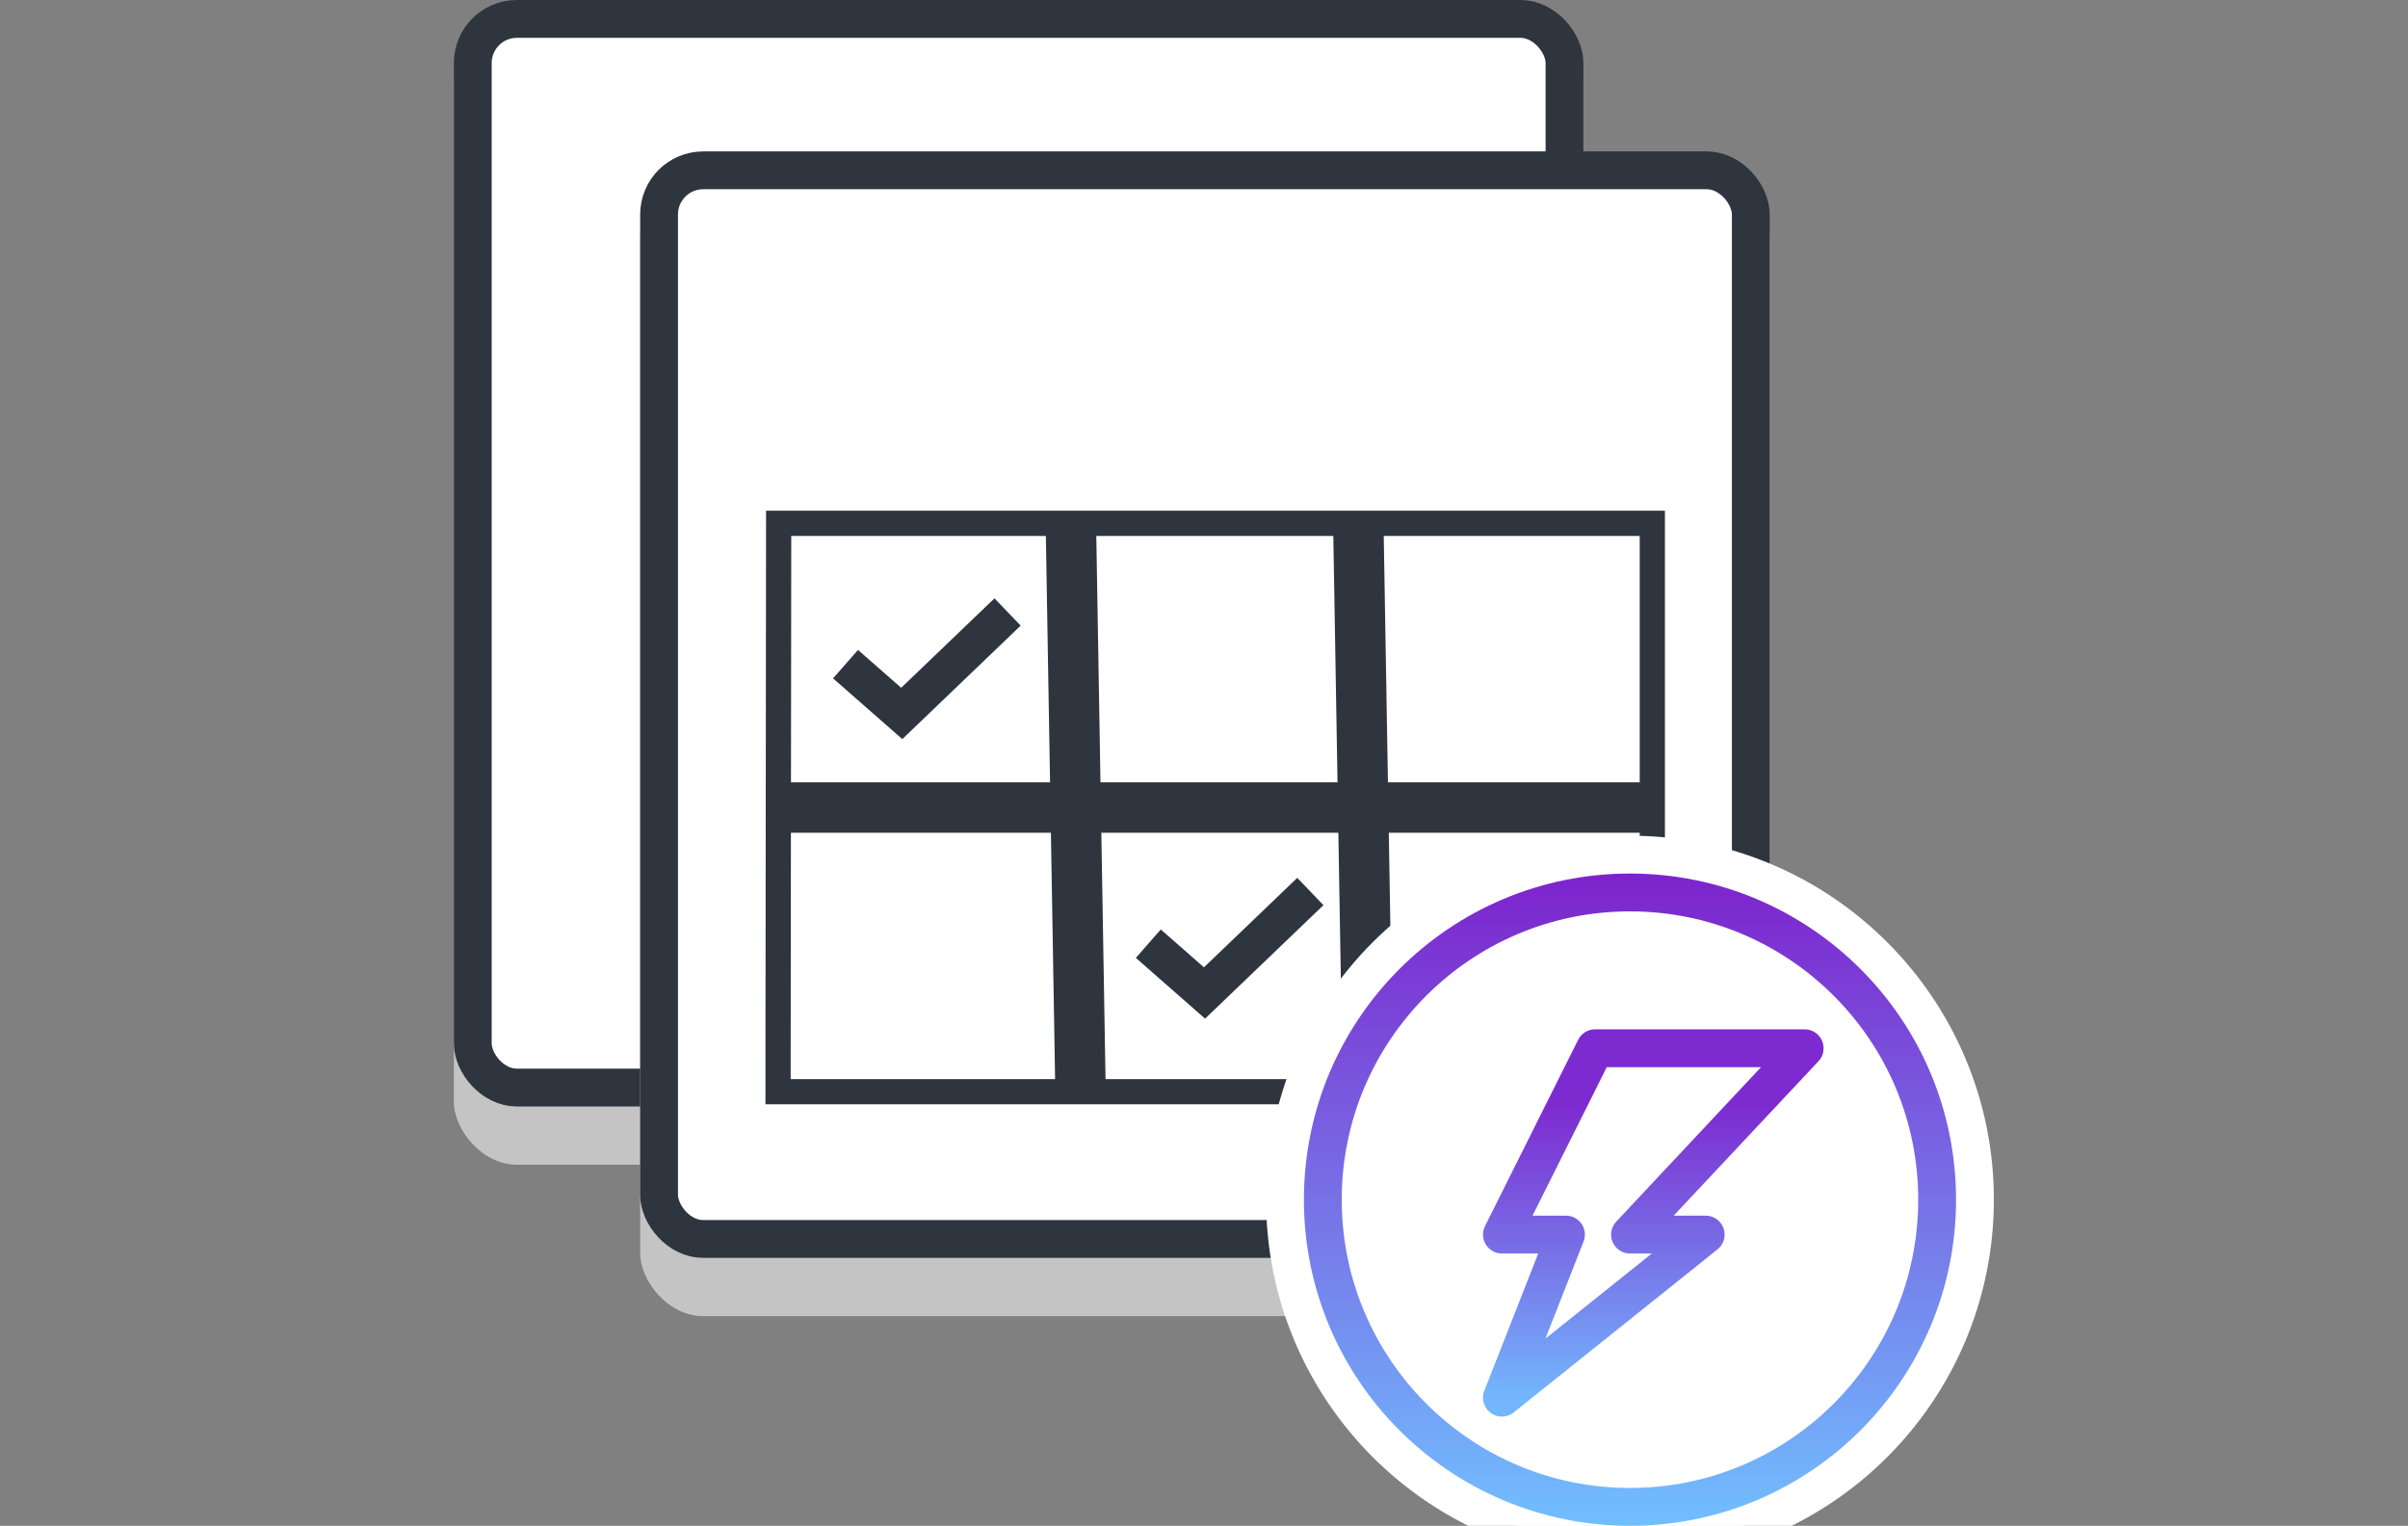
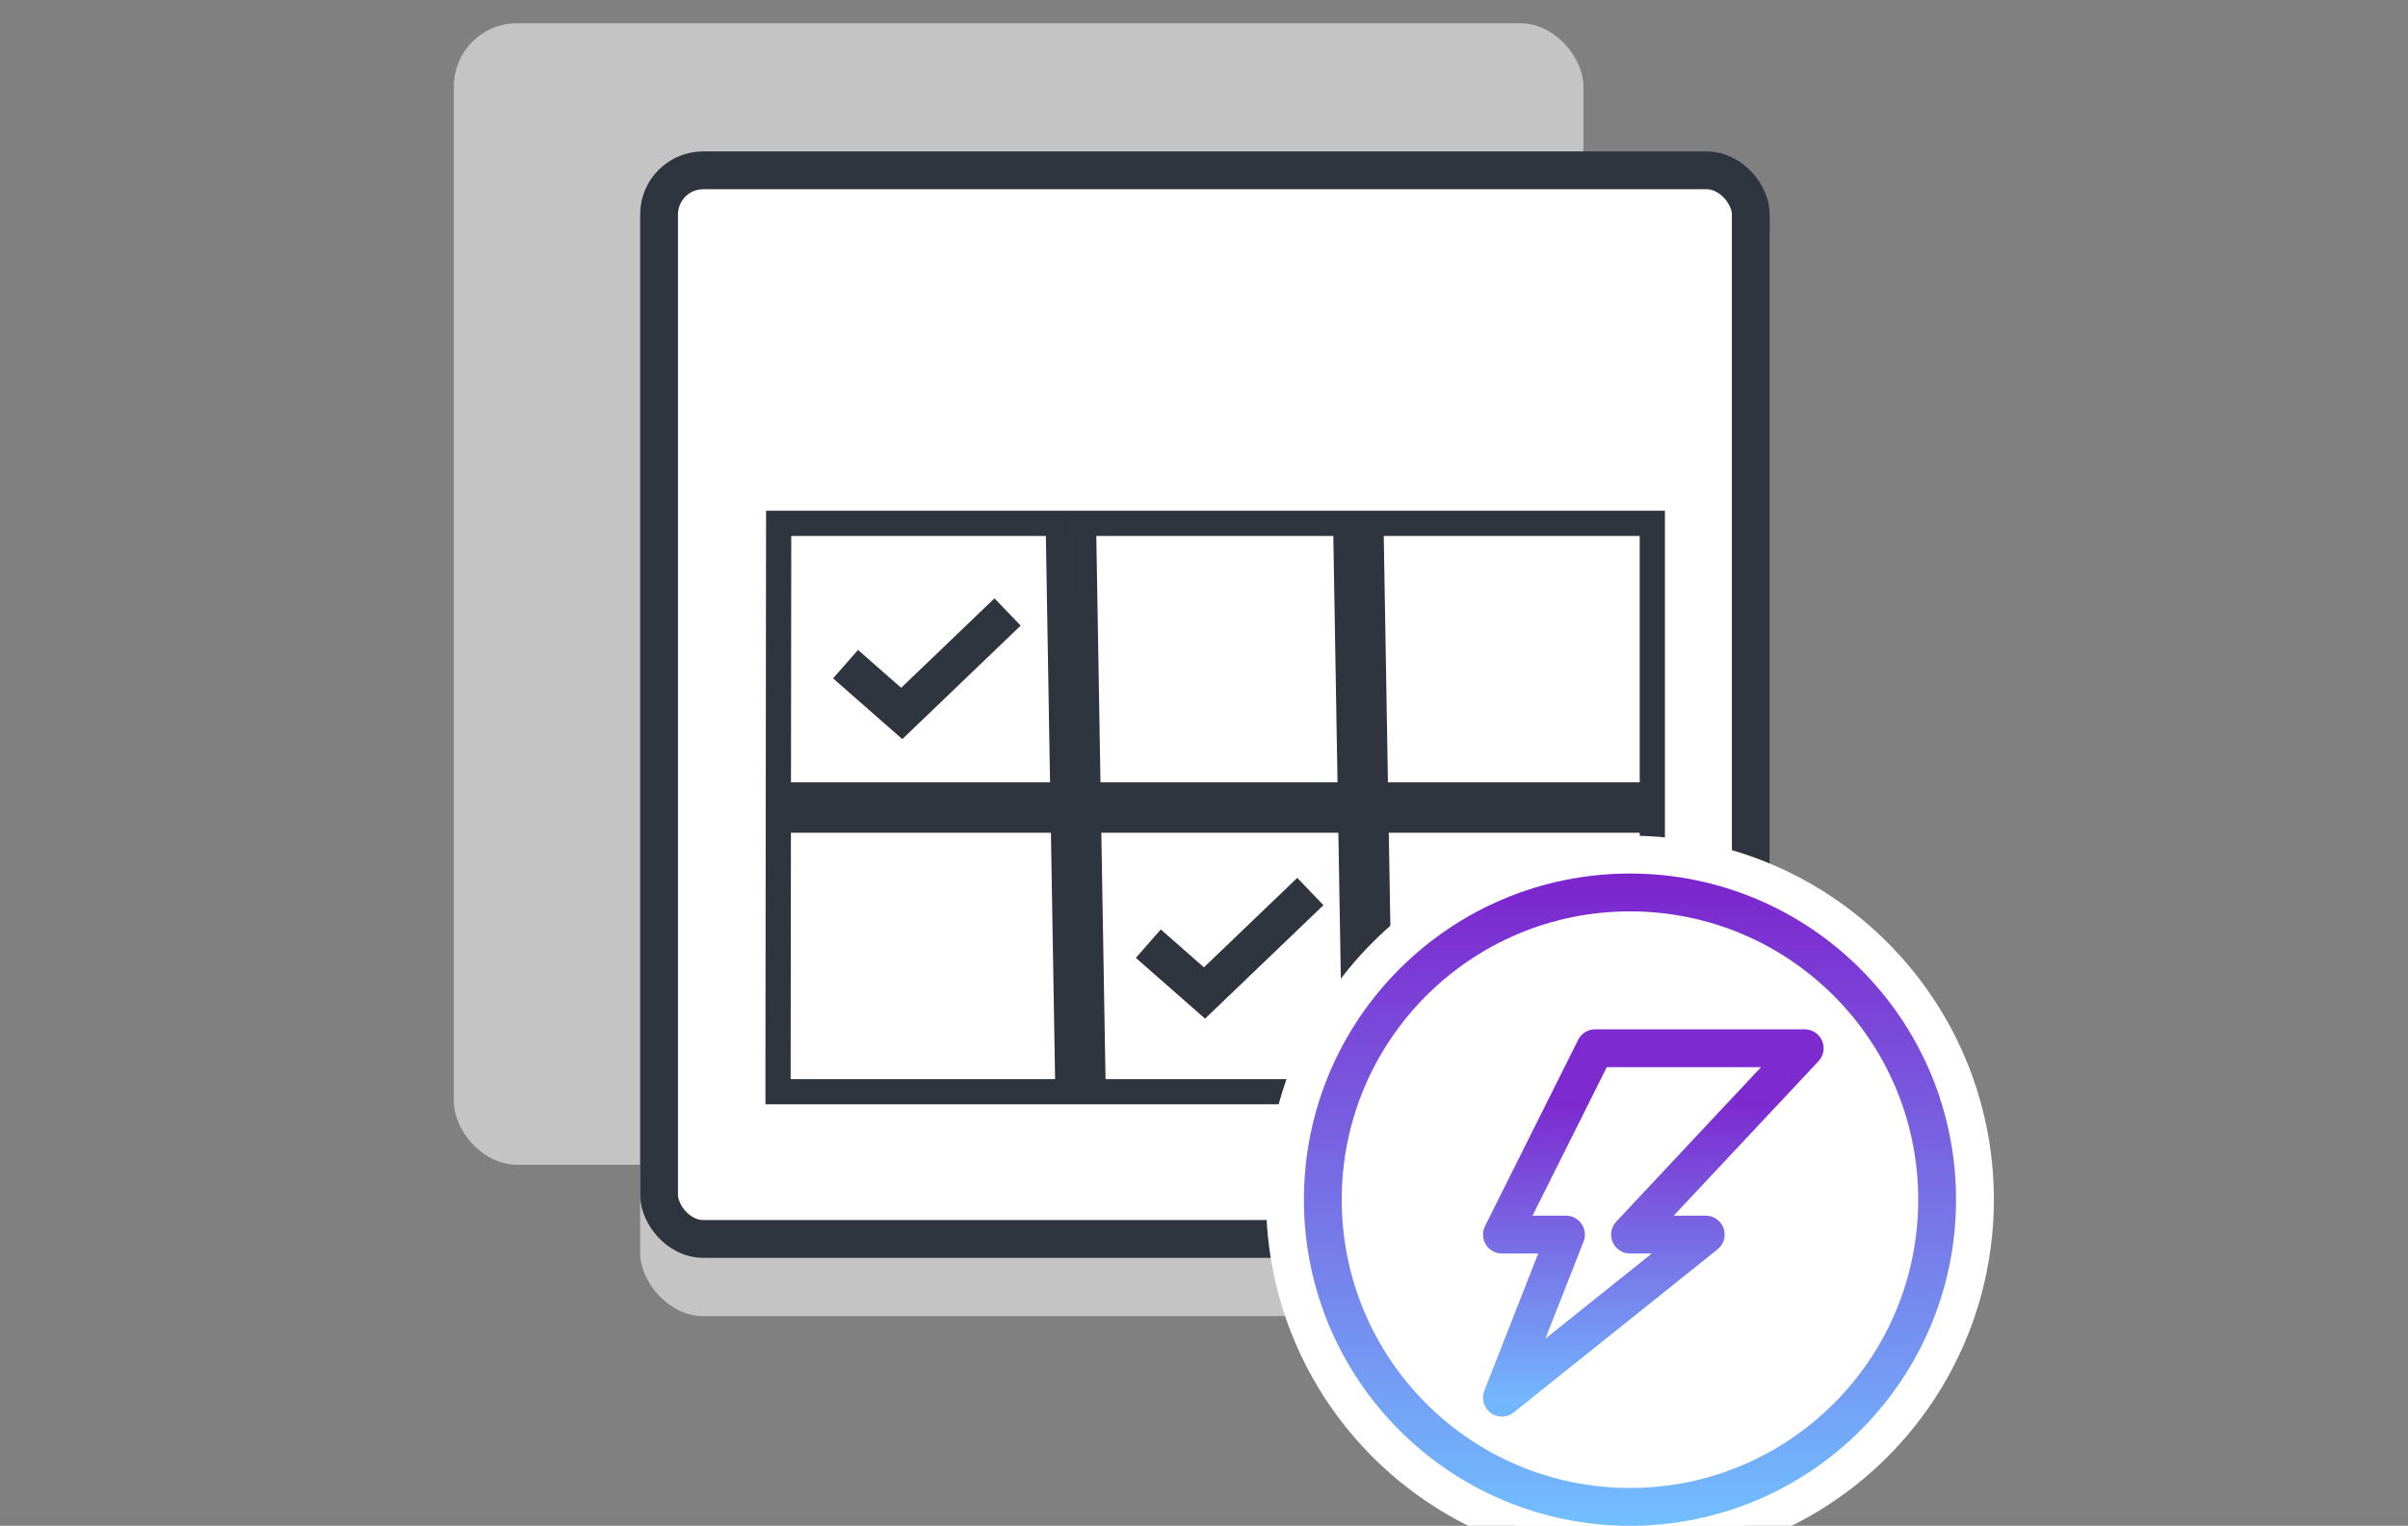
<svg xmlns="http://www.w3.org/2000/svg" width="191" height="121" viewBox="0 0 191 121" fill="none">
  <rect x="0" y="0" width="191" height="121" fill="#808080" stroke="none" />
  <g clip-path="url(#clip0_8600_62357)">
    <rect x="36" y="1.847" width="89.595" height="90.519" rx="5" fill="#C4C4C4" />
-     <rect x="37.5" y="1.5" width="86.595" height="84.748" rx="3.5" fill="white" stroke="#2F353F" stroke-width="3" />
    <path d="M98.472 62.83L102.929 66.74L111.324 58.692" stroke="#2F353F" stroke-width="3" />
    <rect x="50.777" y="13.855" width="89.595" height="90.519" rx="5" fill="#C4C4C4" />
    <rect x="52.277" y="13.507" width="86.595" height="84.748" rx="3.5" fill="white" stroke="#2F353F" stroke-width="3" />
    <path d="M84.706 86.576H61.715V84.079L61.736 65.04H84.34L84.706 86.576ZM84.306 63.04H61.739L61.763 41.504H83.94L84.306 63.04ZM108.741 41.504H131.06V63.04H109.107L108.741 41.504ZM109.141 65.04H131.06V86.576H109.507L109.141 65.04ZM107.141 65.04L107.506 86.576H86.706L86.34 65.04H107.141ZM107.107 63.04H86.306L85.941 41.504H106.741L107.107 63.04Z" fill="white" stroke="#2F353F" stroke-width="2" />
    <path d="M67.067 52.669L71.525 56.58L79.92 48.532" stroke="#2F353F" stroke-width="3" />
    <path d="M91.083 74.837L95.541 78.748L103.936 70.7" stroke="#2F353F" stroke-width="3" />
    <circle cx="129.288" cy="95.138" r="27.363" fill="white" stroke="white" stroke-width="3" />
    <circle cx="129.288" cy="95.138" r="24.363" fill="white" stroke="url(#paint0_linear_8600_62357)" stroke-width="3" />
-     <path d="M126.52 83.13H143.146L129.291 97.908H135.295L119.131 110.84L124.211 97.908H119.131L126.52 83.13Z" stroke="url(#paint1_linear_8600_62357)" stroke-width="3" stroke-linecap="round" stroke-linejoin="round" />
+     <path d="M126.52 83.13H143.146L129.291 97.908H135.295L119.131 110.84L124.211 97.908H119.131Z" stroke="url(#paint1_linear_8600_62357)" stroke-width="3" stroke-linecap="round" stroke-linejoin="round" />
  </g>
  <defs>
    <linearGradient id="paint0_linear_8600_62357" x1="129.288" y1="69.275" x2="129.288" y2="121" gradientUnits="userSpaceOnUse">
      <stop stop-color="#7D23CD" />
      <stop offset="1" stop-color="#71BFFF" />
    </linearGradient>
    <linearGradient id="paint1_linear_8600_62357" x1="126.289" y1="87.748" x2="126.289" y2="110.84" gradientUnits="userSpaceOnUse">
      <stop stop-color="#7D2BD0" />
      <stop offset="1" stop-color="#73B6FD" />
    </linearGradient>
    <clipPath id="clip0_8600_62357">
      <rect width="191" height="121" fill="white" />
    </clipPath>
  </defs>
</svg>